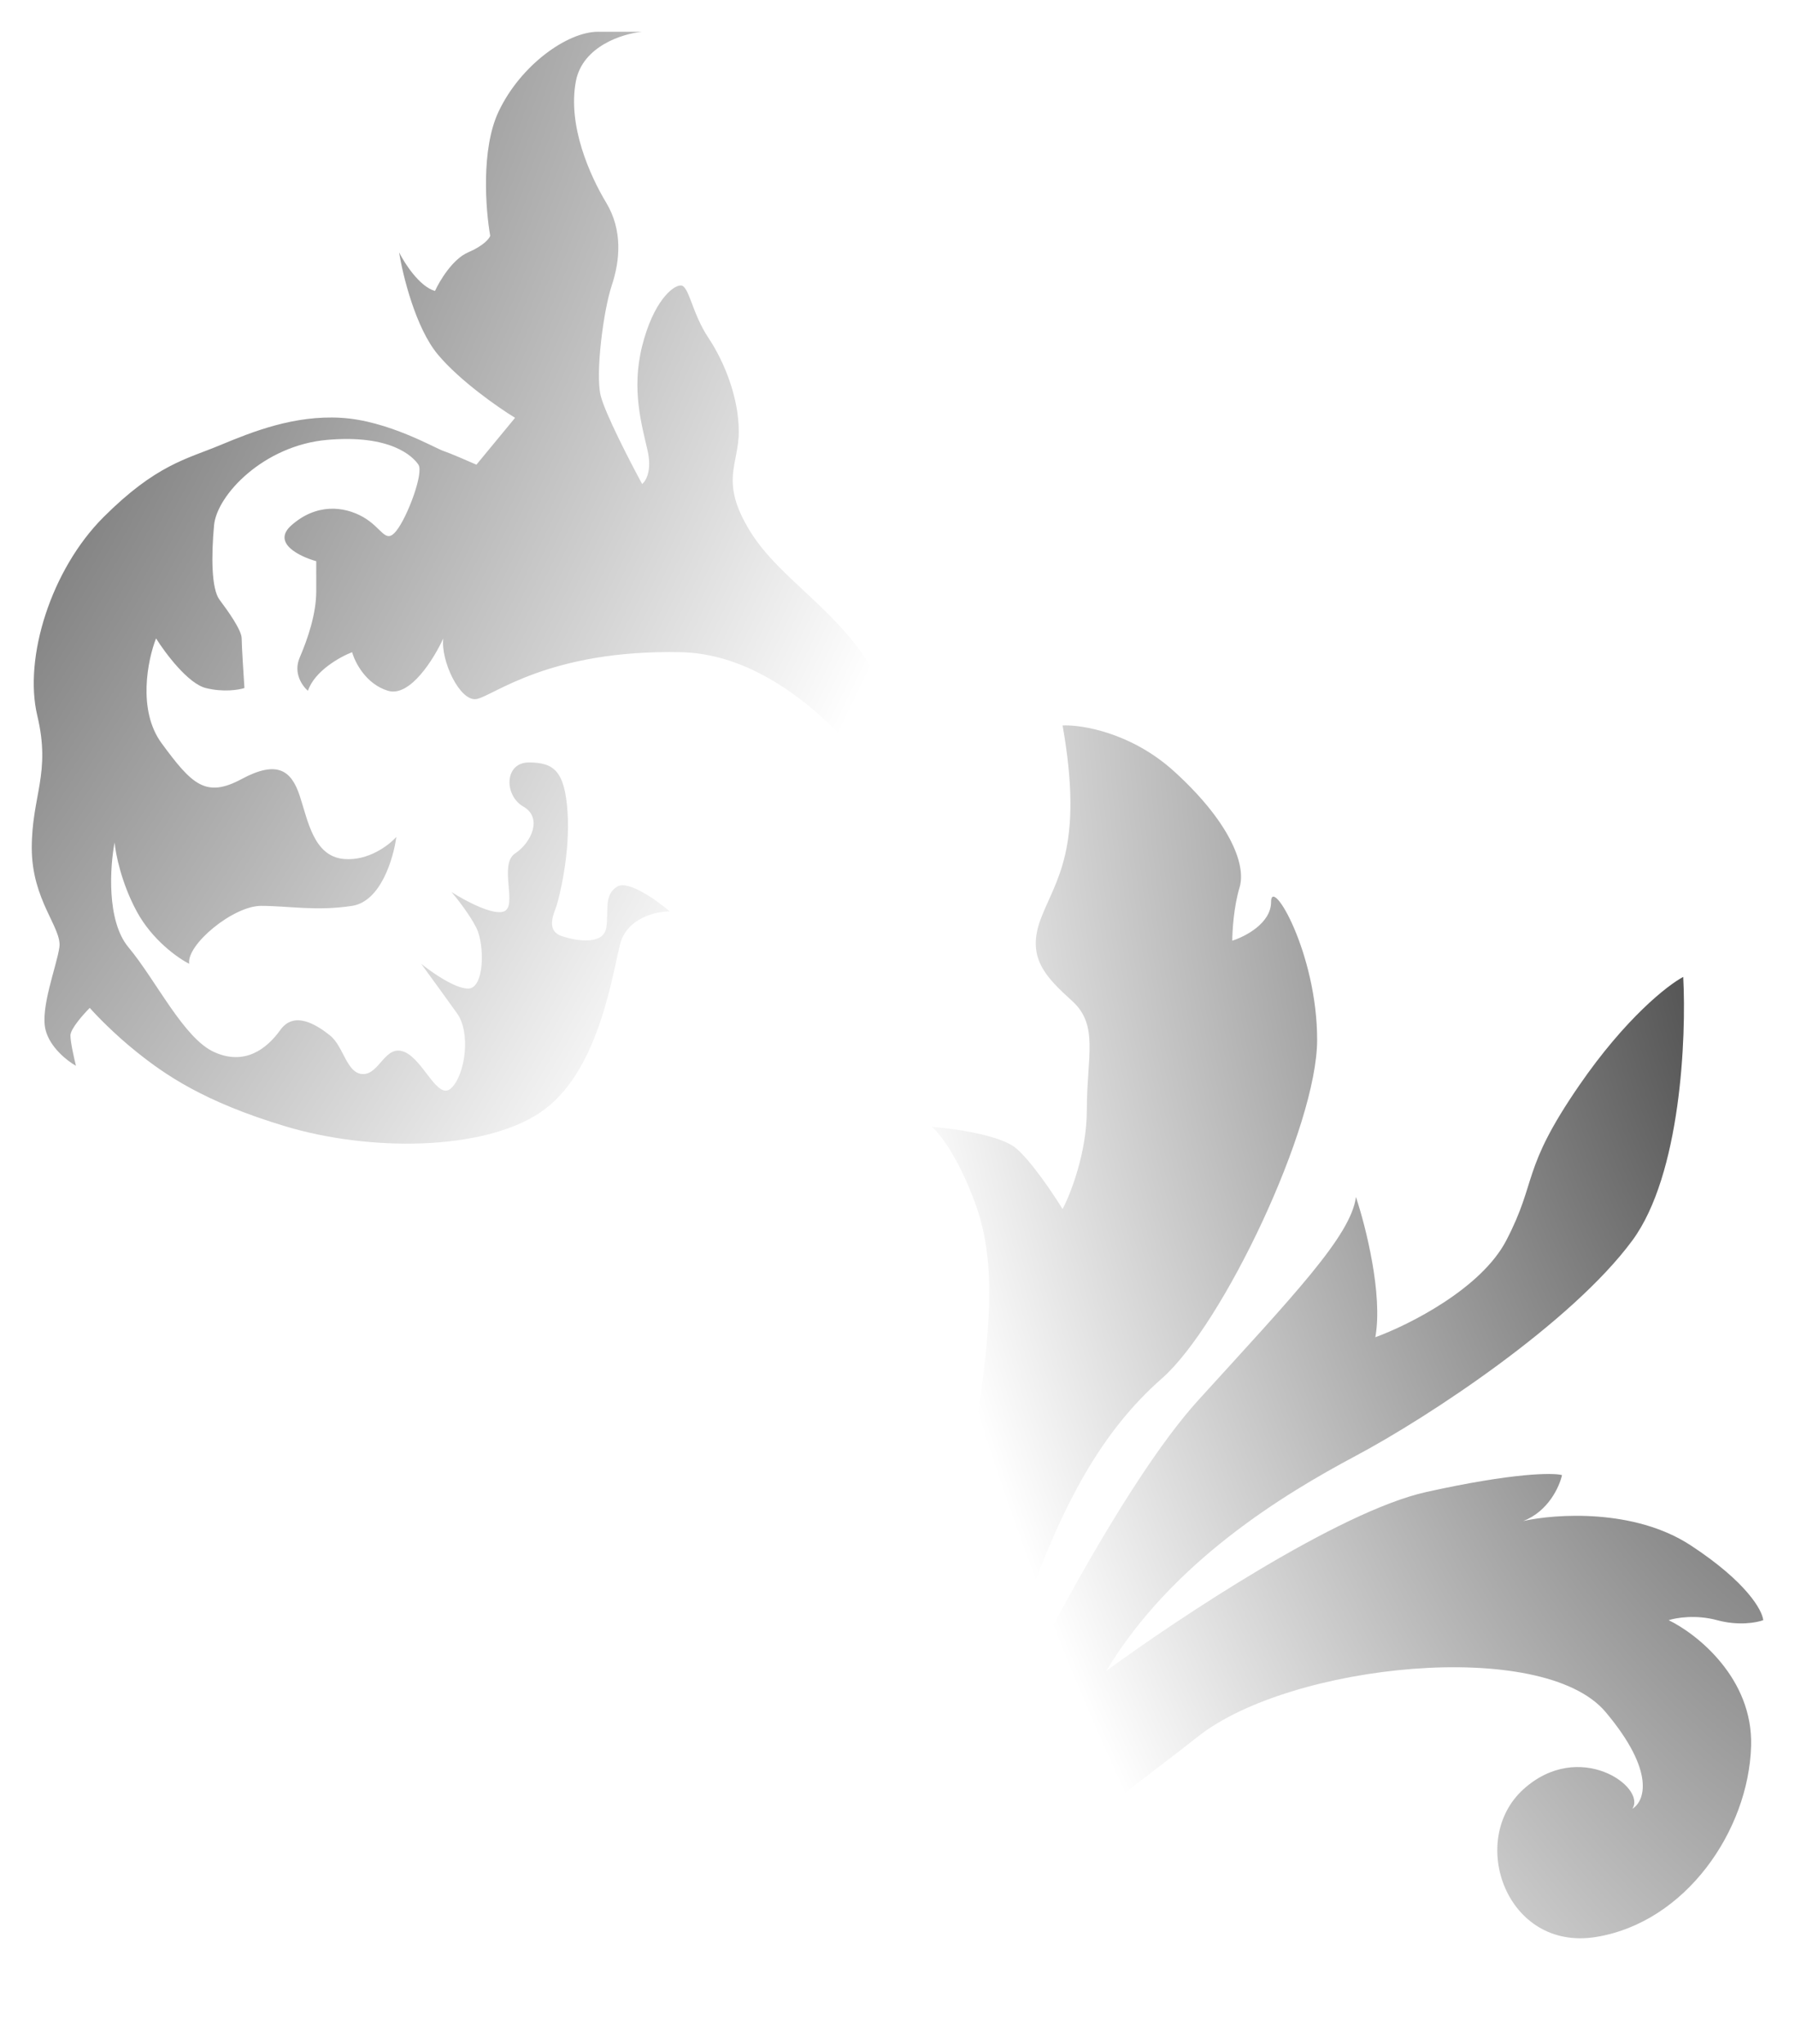
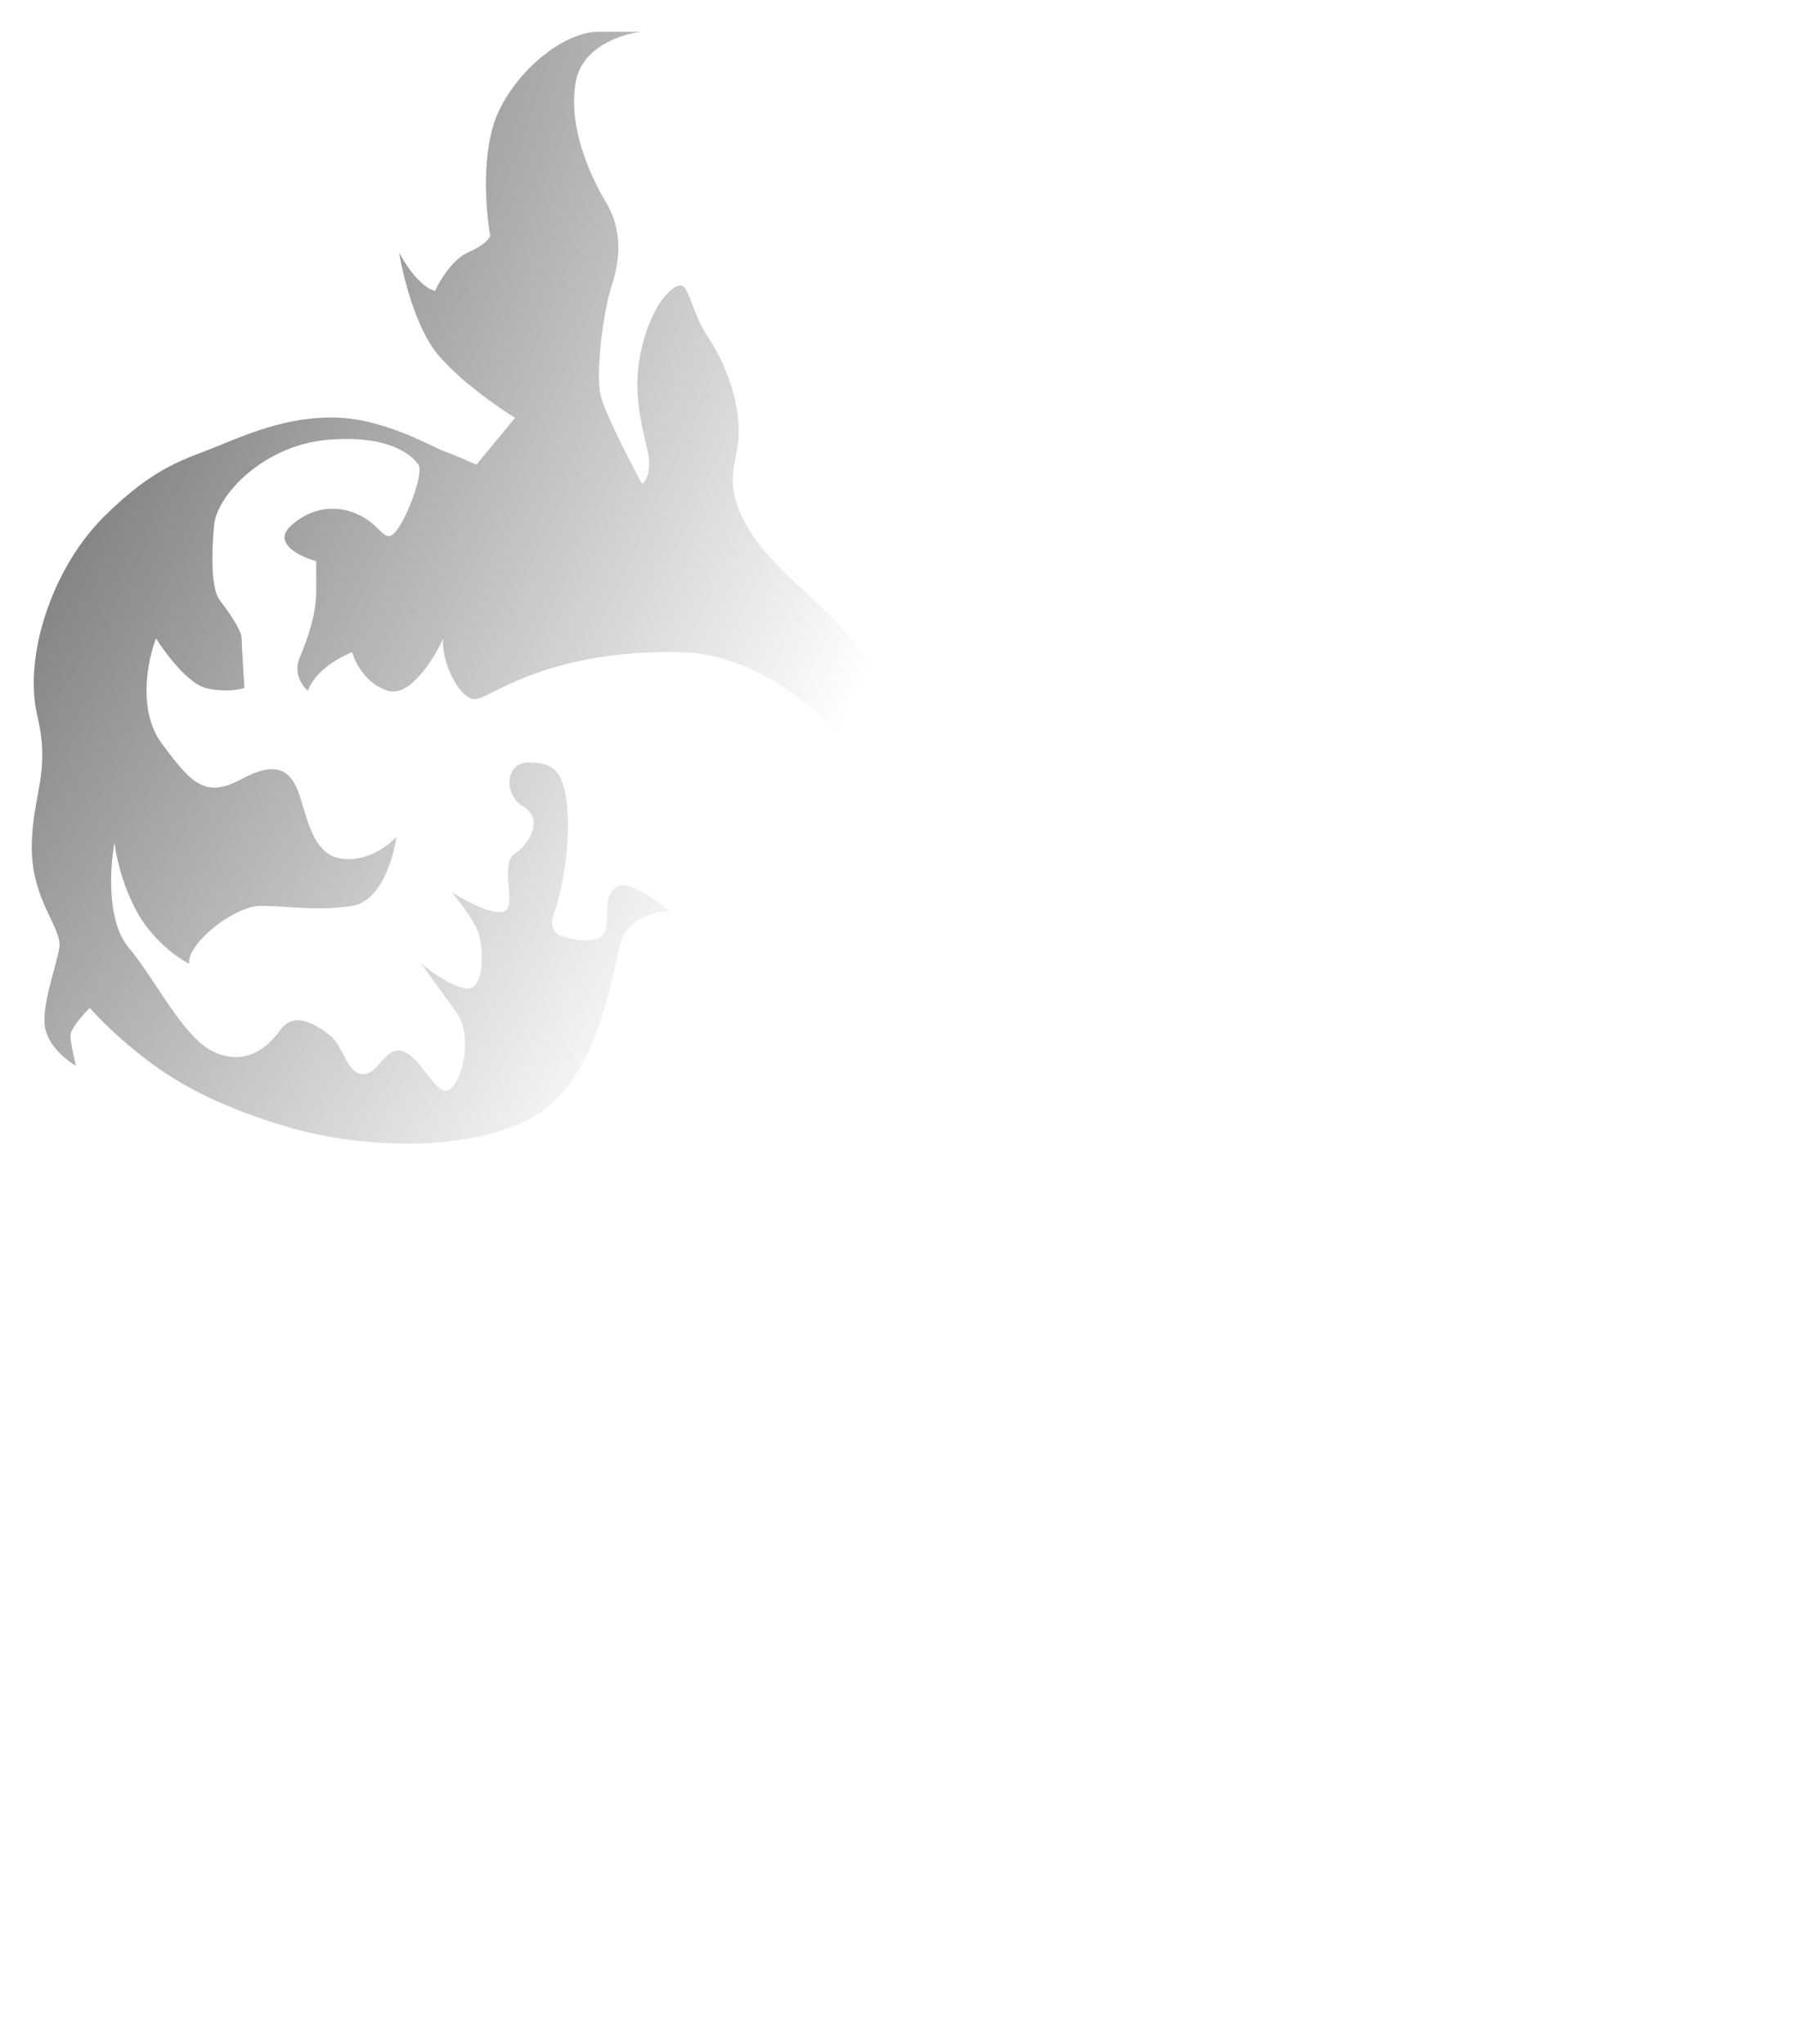
<svg xmlns="http://www.w3.org/2000/svg" width="339" height="386" viewBox="0 0 339 386" fill="none">
  <g style="mix-blend-mode:multiply" filter="url(#a)">
-     <path d="M183.736 273.121c-3.297 20.097-6.563 56.789-7.784 72.623L170 380c8.242-16.9 38.919-38.367 56.317-52.069 17.399-13.703 65.017-18.727 76.922-4.568 9.523 11.328 7.326 16.9 5.036 18.27 2.747-4.111-10.073-13.246-20.604-3.654-10.531 9.592-3.205 30.602 13.736 27.862 16.941-2.741 28.846-20.097 29.304-36.083.366-12.789-10.226-21.163-15.568-23.751 1.374-.457 5.128-1.096 9.158 0 4.029 1.096 7.478.457 8.699 0-.153-1.827-3.113-7.217-13.736-14.159-10.622-6.943-25.488-5.938-31.593-4.568 4.762-1.827 6.868-6.547 7.326-8.678-1.679-.457-9.157-.457-25.64 3.197s-47.16 24.056-60.438 33.8c12.362-20.554 33.424-33.343 47.16-40.651 13.736-7.308 40.75-25.121 52.196-40.651 9.158-12.423 10.226-38.366 9.615-49.785-2.899 1.522-10.897 7.765-19.688 20.553-10.989 15.987-7.783 17.814-13.736 29.232-4.762 9.135-18.467 15.987-24.724 18.27 1.465-8.038-1.832-21.01-3.663-26.491-.916 7.308-11.905 18.727-29.762 38.367-14.285 15.712-33.424 53.135-41.207 69.882.61-3.958 3.205-15.712 8.699-31.059 6.868-19.183 14.194-32.886 25.64-42.934 11.447-10.048 29.304-47.502 29.304-63.945 0-16.443-8.7-31.059-8.7-26.034 0 4.019-4.884 6.546-7.325 7.308 0-1.827.274-6.395 1.373-10.049 1.374-4.567-2.289-12.789-12.362-21.924-8.059-7.308-17.399-8.83-21.062-8.678 4.121 23.294-1.374 29.232-4.121 36.54-2.747 7.308.916 10.962 5.952 15.529 5.037 4.568 2.748 10.506 2.748 20.554 0 8.039-3.053 15.834-4.579 18.727-1.679-2.741-5.769-8.861-8.699-11.419-2.931-2.558-11.905-3.806-16.026-4.111 1.221.914 4.487 4.842 7.784 13.246 4.121 10.505 4.121 21.924 0 47.045Z" fill="url(#b)" />
-   </g>
+     </g>
  <g style="mix-blend-mode:multiply" filter="url(#c)">
    <path d="M128.573 123.179c20.029.417 36.511 21.353 42.248 31.769.522-4.861.209-17.082-5.216-27.081-6.78-12.499-18.255-18.228-23.993-27.603-5.737-9.374-2.086-12.499-2.086-18.748 0-6.25-2.608-13.02-5.737-17.707-3.13-4.687-3.651-9.895-5.216-9.895-1.565 0-5.216 3.125-7.302 11.457-2.087 8.333 0 15.103 1.043 19.79.834 3.75-.348 5.729-1.043 6.25-2.261-4.166-6.99-13.332-7.824-16.666-1.043-4.166.521-16.145 2.086-20.832 1.565-4.687 2.086-10.416-1.043-15.624-3.13-5.208-7.302-14.582-5.737-22.915 1.251-6.666 8.866-9.027 12.518-9.374h-8.346c-5.737 0-14.604 6.25-18.777 15.103-3.338 7.083-2.434 18.575-1.565 23.436-.174.521-1.252 1.875-4.173 3.125-2.921 1.25-5.39 5.382-6.259 7.291-2.921-.833-5.737-5.208-6.781-7.291.695 4.34 3.13 14.27 7.302 19.27 4.173 5 11.475 10.069 14.604 11.978l-7.302 8.854c-1.565-.694-5.007-2.187-6.259-2.604-1.565-.521-10.432-5.729-19.299-6.25-8.867-.521-16.691 2.604-22.95 5.208-6.259 2.604-11.996 3.646-21.907 13.541-9.91 9.896-15.126 26.561-12.518 37.498C9.651 146.094 6 150.261 6 160.156c0 9.895 5.737 15.103 5.216 18.749-.522 3.645-3.651 11.457-2.608 15.624.835 3.333 4.173 5.902 5.737 6.77-.348-1.389-1.043-4.479-1.043-5.729s2.434-3.992 3.651-5.208c1.217 1.389 4.694 5 8.867 8.333 5.216 4.166 12.518 9.374 28.166 14.062 15.648 4.687 37.033 4.687 47.986-2.604 10.953-7.292 13.561-25.519 15.126-31.769 1.252-5 6.781-6.25 9.388-6.25-2.434-2.083-7.823-5.937-9.91-4.687-2.608 1.563-1.564 4.687-2.086 7.812-.522 3.125-5.216 2.604-8.345 1.563-3.13-1.042-1.565-4.167-1.044-5.729.522-1.563 2.608-9.895 2.087-17.707-.522-7.812-2.608-9.375-7.303-9.375-4.694 0-4.694 6.25-1.043 8.333 3.651 2.083 1.565 6.77-1.565 8.854-3.13 2.083.522 9.895-2.086 10.936-2.086.834-7.476-2.083-9.91-3.645 1.043 1.215 3.442 4.27 4.694 6.77 1.565 3.125 1.565 11.458-1.565 11.458-2.504 0-6.954-3.125-8.867-4.687 1.391 1.909 4.694 6.457 6.781 9.374 2.608 3.645 1.565 11.457-1.043 14.061-2.608 2.604-5.216-5.208-8.867-6.77-3.651-1.562-4.694 4.166-7.824 4.166-3.13 0-3.651-5.208-6.259-7.291-2.608-2.083-6.781-4.687-9.389-1.041-2.608 3.645-6.781 6.77-12.518 4.166-5.737-2.604-10.953-13.541-16.169-19.79-4.173-5-3.477-15.277-2.608-19.791.174 2.084 1.252 7.604 4.173 13.02 2.921 5.417 7.824 8.854 9.91 9.896-.522-3.646 8.345-10.937 13.561-10.937 5.216 0 10.432 1.041 17.212 0 5.425-.833 7.824-9.027 8.345-13.02-1.391 1.562-5.32 4.583-9.91 4.166-5.737-.521-6.781-7.291-8.345-11.978-1.565-4.687-4.173-6.77-10.953-3.125-6.781 3.646-9.389 1.042-15.126-6.77-4.59-6.25-2.608-15.798-1.043-19.791 1.739 2.778 6.05 8.542 9.389 9.375 3.338.833 6.259.347 7.302 0-.174-2.604-.521-8.125-.521-9.375 0-1.562-2.608-5.208-4.173-7.291-1.565-2.083-1.565-8.332-1.043-14.061.522-5.729 9.389-15.103 21.385-16.145 11.996-1.042 16.169 3.125 17.212 4.687 1.043 1.562-2.086 9.895-4.173 12.499-2.086 2.604-2.608-.52-6.259-2.604-3.651-2.083-8.867-2.604-13.561 1.562-3.755 3.333 1.565 5.902 4.694 6.77v5.729c0 4.166-1.565 8.853-3.13 12.499-1.252 2.917.522 5.382 1.565 6.25 1.252-3.75 6.085-6.424 8.345-7.292.522 1.91 2.608 6.042 6.781 7.292s8.693-6.076 10.432-9.896c-.522 4.167 3.13 11.979 6.259 11.458 3.13-.521 13.562-9.374 38.598-8.854Z" fill="url(#d)" />
  </g>
  <defs>
    <radialGradient id="b" cx="0" cy="0" r="1" gradientUnits="userSpaceOnUse" gradientTransform="rotate(166.471 158.826 111.862) scale(171.225 338.102)">
      <stop stop-opacity=".76" />
      <stop offset="1" stop-opacity="0" />
    </radialGradient>
    <radialGradient id="d" cx="0" cy="0" r="1" gradientUnits="userSpaceOnUse" gradientTransform="rotate(25.695 -103.026 -81.819) scale(228.434 520.242)">
      <stop stop-opacity=".76" />
      <stop offset="1" stop-opacity="0" />
    </radialGradient>
    <filter id="a" x="164" y="131" width="175" height="255" filterUnits="userSpaceOnUse" color-interpolation-filters="sRGB">
      <feFlood flood-opacity="0" result="BackgroundImageFix" />
      <feBlend in="SourceGraphic" in2="BackgroundImageFix" result="shape" />
      <feGaussianBlur stdDeviation="3" result="effect1_foregroundBlur_3511_3" />
    </filter>
    <filter id="c" x="0" y="0" width="177" height="222" filterUnits="userSpaceOnUse" color-interpolation-filters="sRGB">
      <feFlood flood-opacity="0" result="BackgroundImageFix" />
      <feBlend in="SourceGraphic" in2="BackgroundImageFix" result="shape" />
      <feGaussianBlur stdDeviation="3" result="effect1_foregroundBlur_3511_3" />
    </filter>
  </defs>
</svg>